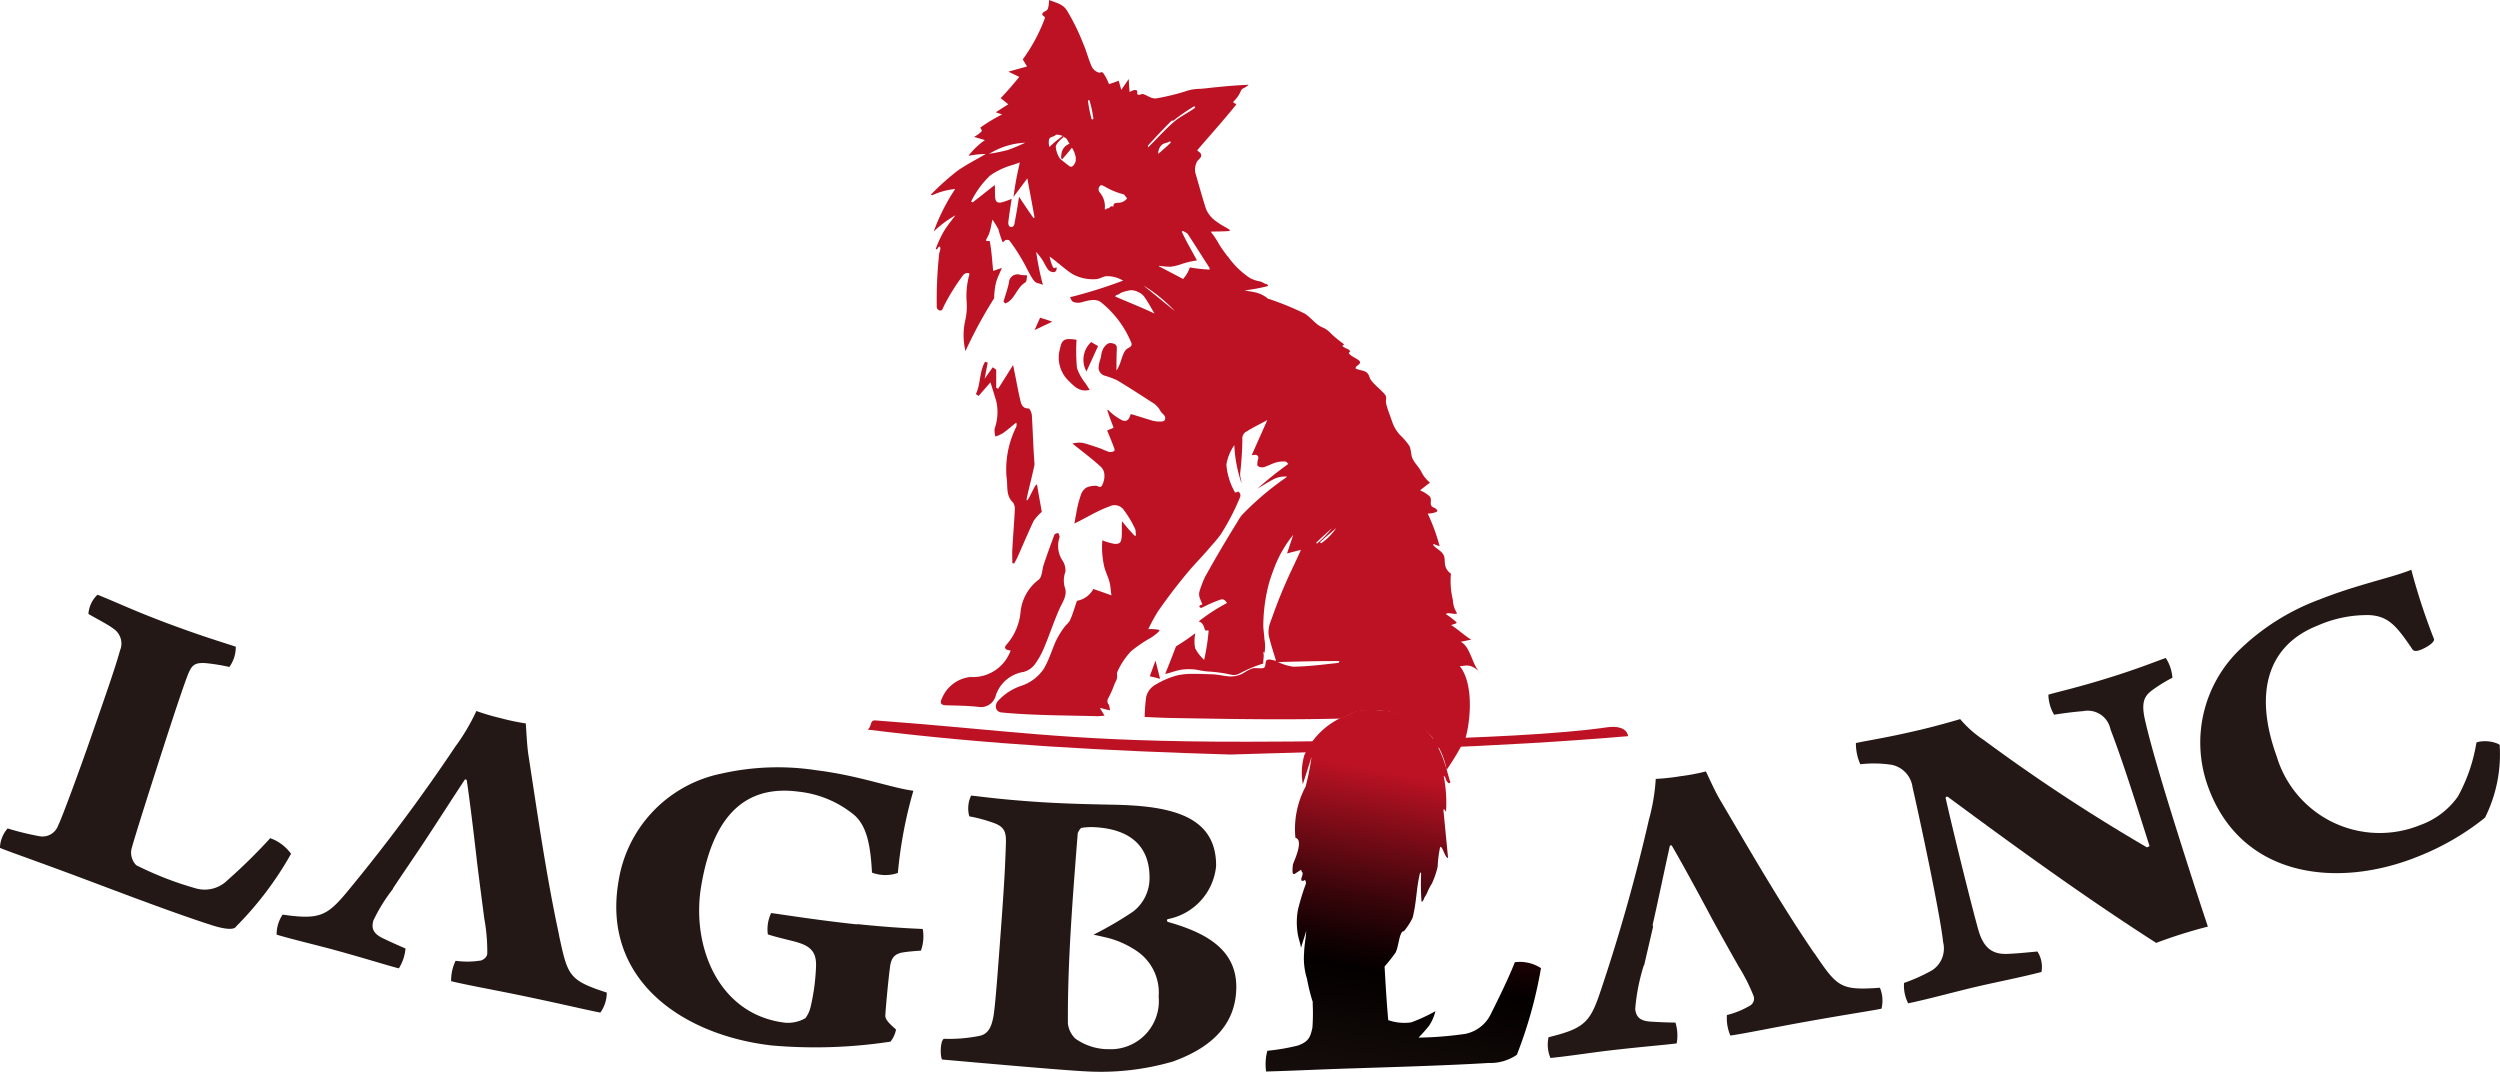
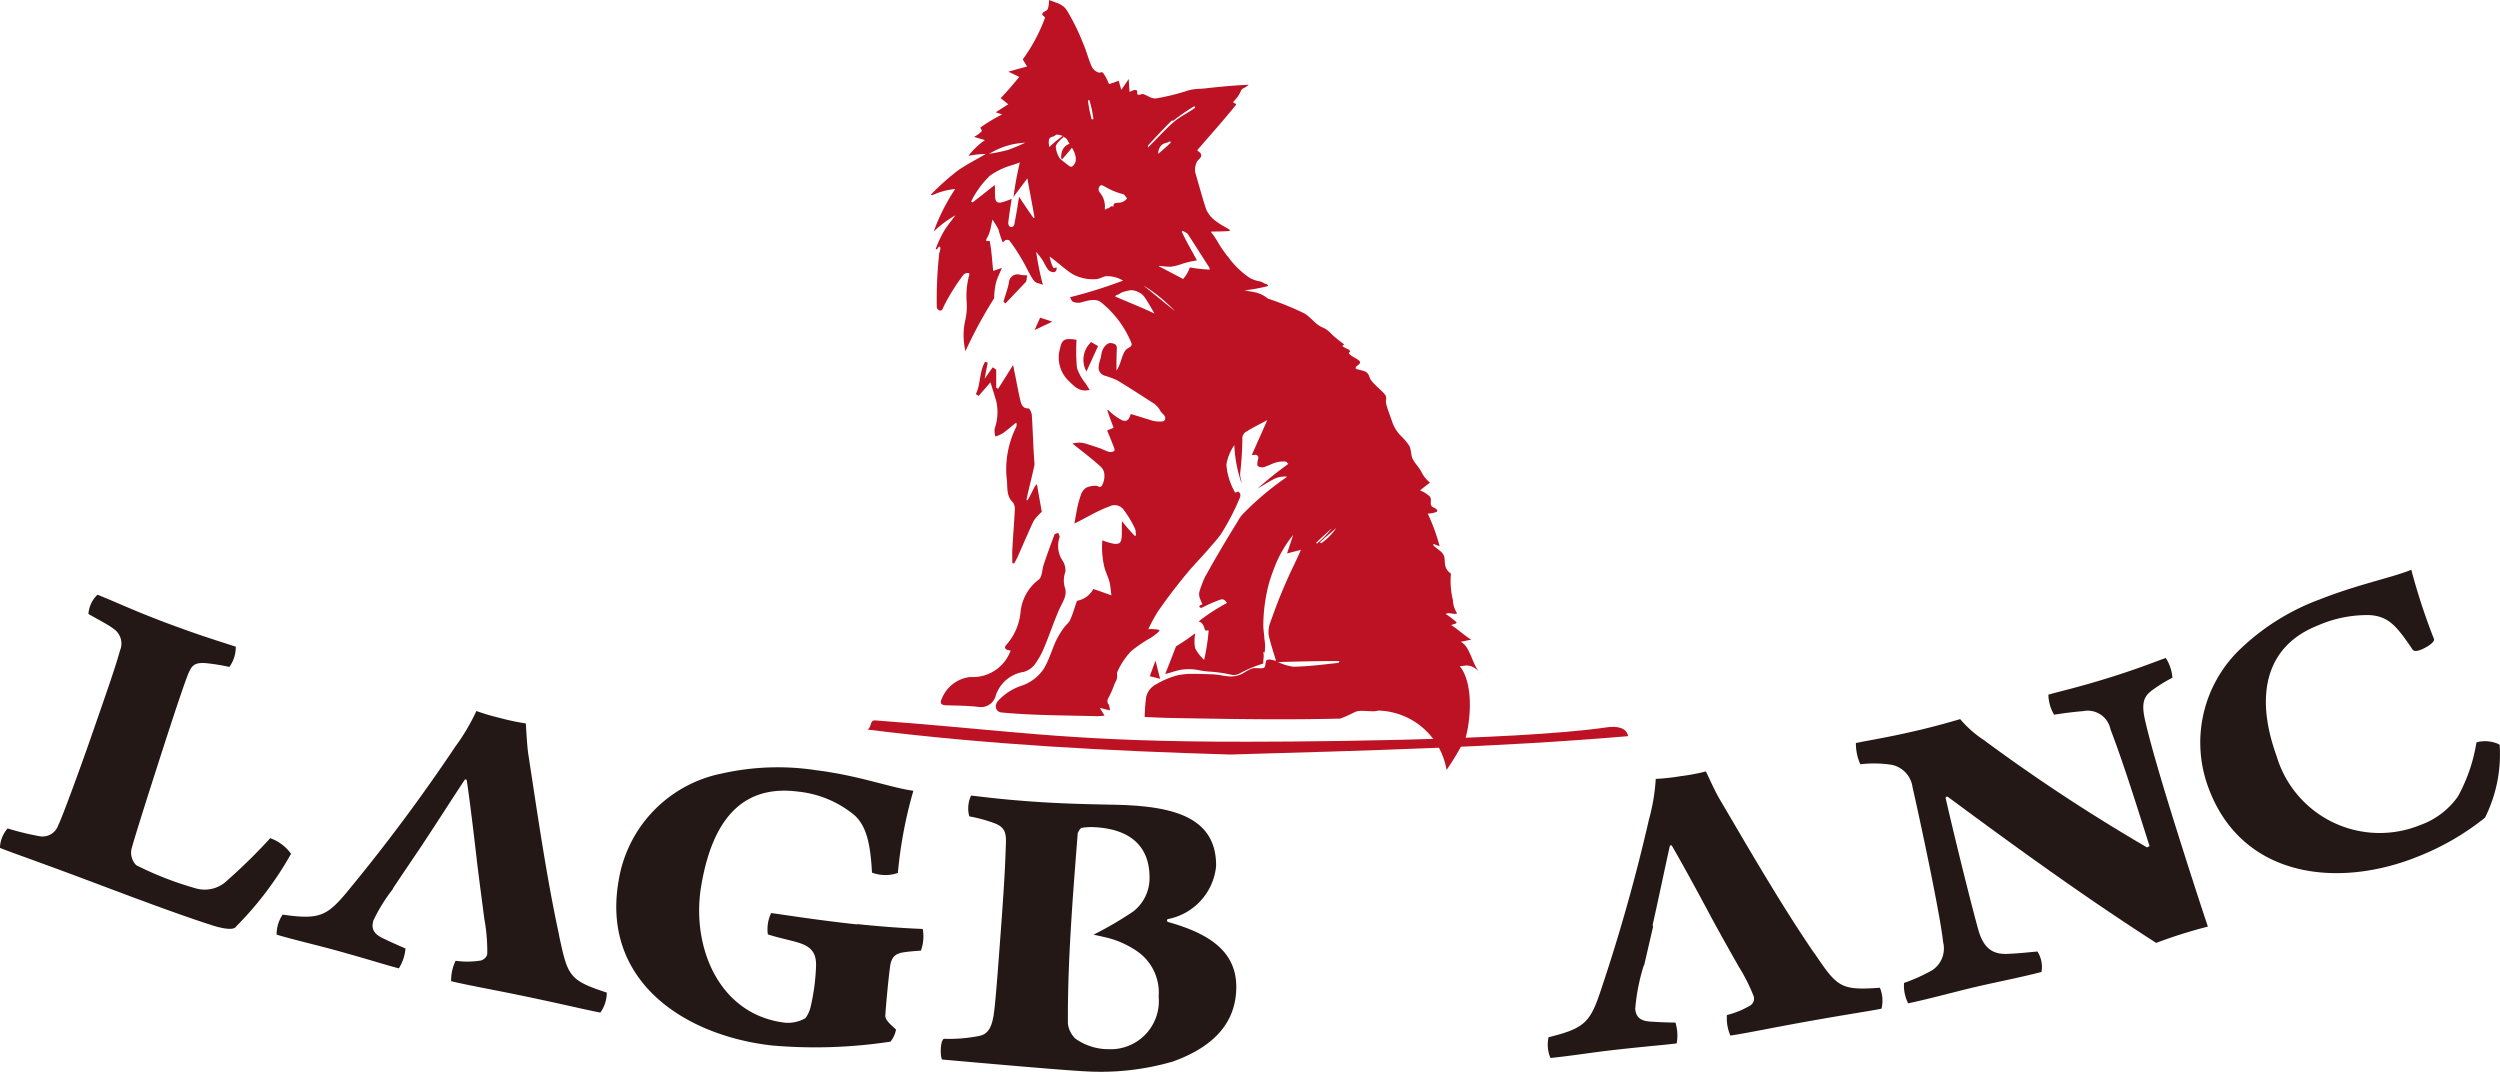
<svg xmlns="http://www.w3.org/2000/svg" width="117" height="50.163" viewBox="0 0 117 50.163">
  <defs>
    <linearGradient id="linear-gradient" x1="0.591" y1="0.195" x2="0.439" y2="1.265" gradientUnits="objectBoundingBox">
      <stop offset="0" stop-color="#bc1224" />
      <stop offset="0.17" stop-color="#760b16" />
      <stop offset="0.33" stop-color="#38050a" />
      <stop offset="0.45" stop-color="#120102" />
      <stop offset="0.51" stop-color="#040000" />
      <stop offset="0.8" stop-color="#150d0b" />
      <stop offset="1" stop-color="#231815" />
    </linearGradient>
  </defs>
  <g id="lagblanc_logo" transform="translate(0.015 0.02)">
    <path id="パス_24" data-name="パス 24" d="M182.155,122.829c-4.394.641-15.214.693-18.29.671-7.273-.05-9.854-.545-15.946-.993-.286-.022-.151.27-.369.429,5.671.707,11.271,1,16.975,1.167,6.216-.182,12.429-.333,18.615-.859C183.077,122.843,182.614,122.763,182.155,122.829Z" transform="translate(-106.96 -88.811)" fill="#bc1224" />
    <path id="パス_25" data-name="パス 25" d="M12.633,112.515a25.971,25.971,0,0,1-2,1.967,1.511,1.511,0,0,1-1.469.388,15.578,15.578,0,0,1-2.8-1.087.83.83,0,0,1-.226-.757c.135-.515.845-2.752,1.511-4.815.685-2.124.993-2.994,1.112-3.3.184-.479.316-.616.825-.589a9.186,9.186,0,0,1,1.134.182,1.594,1.594,0,0,0,.3-.949c-.889-.289-1.6-.5-3.173-1.084-1.629-.611-2.27-.936-3.3-1.348a1.379,1.379,0,0,0-.424.9c.385.223.952.515,1.167.688a.832.832,0,0,1,.314,1.015c-.215.776-.583,1.835-1.4,4.18-.41,1.183-1.291,3.6-1.5,4.023a.777.777,0,0,1-.9.49,12.582,12.582,0,0,1-1.461-.358,1.421,1.421,0,0,0-.36.911c.526.212,1.379.5,3.511,1.293,1.805.674,4.529,1.725,6.417,2.328.759.242,1.062.184,1.125.055a15.736,15.736,0,0,0,2.57-3.4,2.035,2.035,0,0,0-.985-.735Z" transform="translate(0 -73.31)" fill="#231815" />
    <path id="パス_26" data-name="パス 26" d="M60.244,131.4c-.6-2.782-1.007-5.644-1.439-8.453-.061-.393-.091-1.035-.121-1.464a10,10,0,0,1-1.167-.245,10.4,10.4,0,0,1-1.145-.336,9.661,9.661,0,0,1-.993,1.676,83.66,83.66,0,0,1-5.124,6.868c-.9,1.068-1.282,1.225-2.95.985a1.629,1.629,0,0,0-.281.938c.781.234,1.951.506,2.776.735,1.5.415,2.421.71,2.944.842a2.1,2.1,0,0,0,.311-.93c-.374-.16-.707-.308-1.076-.487-.471-.228-.515-.5-.432-.812a7.809,7.809,0,0,1,.925-1.494.037.037,0,0,0-.011-.008c.226-.347.8-1.191,1.3-1.934h0c.592-.886,1.458-2.245,2.075-3.175.025-.014.063.017.083.022.187,1.241.451,3.552.487,3.88h0c.129,1.04.2,1.557.333,2.592h0a8.651,8.651,0,0,1,.143,1.643c0,.085-.055.239-.283.333a3.97,3.97,0,0,1-1.2.016,2.108,2.108,0,0,0-.209.955c.831.2,1.874.377,3.547.726,1.959.413,2.859.636,3.437.743a1.61,1.61,0,0,0,.3-.936c-1.786-.581-1.824-.784-2.234-2.677Z" transform="translate(-34.092 -87.647)" fill="#231815" />
    <path id="パス_27" data-name="パス 27" d="M116.071,137.865c-1.8-.19-3.434-.454-4.023-.531a1.747,1.747,0,0,0-.154,1c.773.242,1.269.3,1.668.473.614.267.611.746.575,1.252a9.6,9.6,0,0,1-.234,1.629,1.426,1.426,0,0,1-.25.564,1.636,1.636,0,0,1-.969.212c-3.109-.382-4.37-3.58-3.916-6.356.625-3.819,2.471-4.725,4.54-4.458a4.925,4.925,0,0,1,2.65,1.114c.526.487.735,1.263.809,2.677a1.772,1.772,0,0,0,1.211.016,20.493,20.493,0,0,1,.726-3.847c-1.059-.138-2.485-.7-4.543-.96a11.915,11.915,0,0,0-4.438.157,6.1,6.1,0,0,0-4.813,5.011c-.812,4.639,3,7.248,7.2,7.716a23.446,23.446,0,0,0,5.523-.182,1.288,1.288,0,0,0,.259-.567c-.363-.319-.465-.451-.5-.6-.014-.1.154-1.9.212-2.265.044-.484.223-.674.589-.74.228-.041.592-.069.864-.088a1.95,1.95,0,0,0,.085-1.013c-.534-.025-1.45-.061-3.068-.228Z" transform="translate(-75.973 -94.623)" fill="#231815" />
    <path id="パス_28" data-name="パス 28" d="M275.67,139.667c-1.579-2.317-3-4.791-4.419-7.2-.2-.336-.46-.914-.641-1.293a9.513,9.513,0,0,1-1.167.22,10.368,10.368,0,0,1-1.18.129,9.3,9.3,0,0,1-.319,1.907,83.888,83.888,0,0,1-2.317,8.183c-.454,1.315-.748,1.6-2.38,2a1.6,1.6,0,0,0,.088.971c.809-.077,1.995-.264,2.848-.36,1.549-.179,2.521-.25,3.06-.322a2.057,2.057,0,0,0-.058-.974c-.41-.006-.773-.019-1.183-.047-.523-.036-.663-.264-.7-.586a9.284,9.284,0,0,1,.385-1.992.3.3,0,0,1,.039-.08c.107-.471.267-1.156.413-1.783a.178.178,0,0,1-.014-.118c.234-1.029.559-2.595.8-3.673.019-.022.063-.008.085-.011.619,1.059,1.7,3.074,1.846,3.357h0c.506.925.765,1.384,1.282,2.3h0a8.369,8.369,0,0,1,.71,1.406.382.382,0,0,1-.14.413,4.108,4.108,0,0,1-1.114.462,2.037,2.037,0,0,0,.162.96c.85-.129,1.893-.355,3.588-.658,1.984-.355,2.906-.484,3.484-.6a1.581,1.581,0,0,0-.074-.98c-1.879.135-1.995-.044-3.079-1.634Z" transform="translate(-190.789 -95.091)" fill="#231815" />
    <path id="パス_29" data-name="パス 29" d="M330.106,111.89c-.473.16-1.186.465-2.633.916-1.508.471-2.422.669-2.862.8a1.937,1.937,0,0,0,.267.938c.479-.074.881-.127,1.368-.168a1.084,1.084,0,0,1,1.271.85c.559,1.467,1.043,2.986,1.83,5.47-.041.014-.08.044-.121.058a83.569,83.569,0,0,1-7.644-5.03,5.149,5.149,0,0,1-1.1-.974c-.4.121-1.156.333-1.819.49-1.571.374-2.372.484-3.06.63a2.392,2.392,0,0,0,.206.993,5.543,5.543,0,0,1,1.48.028,1.238,1.238,0,0,1,.966,1.051c.476,2.1,1.318,6.117,1.428,7.237a1.219,1.219,0,0,1-.5,1.318,8.011,8.011,0,0,1-1.326.6,1.787,1.787,0,0,0,.193.955c.955-.2,2.229-.55,3.156-.768,1.018-.239,2.069-.435,3.082-.7a1.331,1.331,0,0,0-.19-.958c-.638.061-1.051.1-1.436.113-.616.014-1.068-.22-1.321-1.1-.242-.839-1.04-4.012-1.538-6.191-.005-.019.017-.107.118-.049,3.186,2.358,6.4,4.686,9.735,6.824a22.923,22.923,0,0,1,2.419-.762c-.25-.751-.611-1.855-.894-2.741-.814-2.548-1.7-5.382-2.05-6.94-.223-.985.058-1.2.545-1.527a6.5,6.5,0,0,1,.74-.438A1.96,1.96,0,0,0,330.106,111.89Z" transform="translate(-228.762 -81.116)" fill="#231815" />
-     <path id="パス_30" data-name="パス 30" d="M226.878,132.619c-.283.729-.792,1.764-1.106,2.388a1.7,1.7,0,0,1-1.211.969,16.958,16.958,0,0,1-2.193.176,6.73,6.73,0,0,0,.5-.564,2.161,2.161,0,0,0,.292-.674,7.756,7.756,0,0,1-1.131.523,2.251,2.251,0,0,1-1.048-.094c-.016,0-.028,0-.03-.019-.074-.828-.124-1.665-.171-2.5a7.831,7.831,0,0,0,.517-.655c.118-.239.154-.671.25-.872s.088-.052.176-.173a2.872,2.872,0,0,0,.369-.581c.193-.757.165-1.34.347-2.1.011-.041.052,0,.052.039a10.867,10.867,0,0,0,.019,1.3c.006.047.091-.052.11-.121s.1-.173.154-.292a2.6,2.6,0,0,1,.223-.432,3.987,3.987,0,0,0,.267-.784,5.764,5.764,0,0,1,.113-.908c.094-.138.242.539.374.493-.072-.746-.146-1.5-.217-2.243,0-.033.025-.03.038-.028s.083.132.085.1a6.624,6.624,0,0,0-.107-1.648c-.005-.041.077.044.083.088a.446.446,0,0,0,.118.22c.055.036.124.011.1-.058-.215-.548-.548-3.285-3.387-3.335-.322.072-.8-.083-1.087.072s-.545.237-.724.322a3.542,3.542,0,0,0-1.626,1.7,2.935,2.935,0,0,0-.072,1.362s.275-.85.407-1.277a11.876,11.876,0,0,1-.278,1.392,4.2,4.2,0,0,0-.476,2.394c.429.113-.113,1.183-.118,1.257-.066.611.05.449.256.319s.094-.061.171.022-.028.248-.033.325,0,.083.058.094.085-.072.132-.014a.23.23,0,0,1,0,.212,11.093,11.093,0,0,0-.347,1.147,3.292,3.292,0,0,0-.025,1.035c.036.311.124.471.165.754.08-.27.168-.52.245-.792-.022.393-.083.611-.1,1.043a3.224,3.224,0,0,0,.138,1.2,8.885,8.885,0,0,0,.261,1.059c.011.022,0-.041.006.022v.116a8.958,8.958,0,0,1-.014,1.084c-.1.5-.22.666-.669.837a9.651,9.651,0,0,1-1.439.248,2.4,2.4,0,0,0-.058.971c1.618-.047,2.328-.094,4.172-.151,1.56-.05,4.513-.138,6.249-.25a2.18,2.18,0,0,0,1.313-.382A20.676,20.676,0,0,0,228.1,132.9a1.807,1.807,0,0,0-1.213-.278Z" transform="translate(-155.997 -87.611)" fill="url(#linear-gradient)" />
    <path id="パス_31" data-name="パス 31" d="M170.616,141.2a.073.073,0,0,1,0-.121,2.8,2.8,0,0,0,2.267-2.485c.017-2.273-1.981-2.768-4.408-2.859-.594-.022-2.111-.025-3.811-.132-1.956-.127-2.906-.278-3.247-.305a1.4,1.4,0,0,0-.085.971,7.117,7.117,0,0,1,1.18.322c.473.184.55.429.534.936-.038,1.114-.074,1.868-.231,3.993-.107,1.436-.259,3.572-.349,4.086-.1.575-.27.834-.622.93a7.166,7.166,0,0,1-1.7.143c-.171.085-.187.8-.085.971,1.59.14,5.624.5,6.665.55a12.086,12.086,0,0,0,4.128-.454c1.992-.715,2.975-1.879,2.975-3.5,0-1.786-1.489-2.556-3.222-3.041Zm-2.845,5.966a2.693,2.693,0,0,1-1.472-.493,1.154,1.154,0,0,1-.352-.71c-.019-2.881.228-5.944.46-8.9.025-.08.118-.239.184-.256a2.932,2.932,0,0,1,.561-.033c1.907.088,2.653,1.073,2.614,2.454a1.969,1.969,0,0,1-.77,1.5,17.285,17.285,0,0,1-1.852,1.081c.055.008.314.061.737.165a4.4,4.4,0,0,1,1.313.614,2.349,2.349,0,0,1,1,2.113,2.255,2.255,0,0,1-2.427,2.46Z" transform="translate(-115.984 -98.084)" fill="#231815" />
    <path id="パス_32" data-name="パス 32" d="M388.156,105.051a1.551,1.551,0,0,0-.955-.107l-.088.028c-.005.033-.008.052-.016.085a7.788,7.788,0,0,1-.853,2.443,3.678,3.678,0,0,1-1.772,1.34,5.031,5.031,0,0,1-6.711-3.225c-1.084-2.994-.407-5.2,1.918-6.114a5.735,5.735,0,0,1,2.443-.49c.875.061,1.244.493,1.992,1.6.03.047.1.1.242.069.2-.039.721-.3.768-.5,0-.017.005-.025.008-.039a.208.208,0,0,0-.017-.036A29.3,29.3,0,0,1,384.1,97.03c-.014-.058-.022-.085-.038-.14l-.143.055c-.305.116-.71.237-1.181.371-.836.242-1.877.531-2.944.955a10.75,10.75,0,0,0-3.74,2.333,6.048,6.048,0,0,0-1.544,6.321c1.5,4.372,6.065,4.925,9.879,3.379a12.075,12.075,0,0,0,3.1-1.794.2.2,0,0,1,.025-.022,6.642,6.642,0,0,0,.688-3.343.388.388,0,0,0,0-.058l-.05-.033Z" transform="translate(-271.229 -70.244)" fill="#231815" />
    <path id="パス_33" data-name="パス 33" d="M163.879,97.119a.979.979,0,0,0,.512-.358,3.851,3.851,0,0,0,.446-.817c.242-.578.438-1.178.691-1.75.149-.338.4-.655.256-1.037a1.178,1.178,0,0,1,.033-.724.858.858,0,0,0-.124-.5,1.238,1.238,0,0,1-.154-1.1c.022-.052-.036-.14-.055-.215-.063.025-.162.036-.179.077-.176.46-.341.925-.5,1.39-.085.245-.077.605-.242.724a2.159,2.159,0,0,0-.845,1.494,2.687,2.687,0,0,1-.636,1.519c-.2.2-.039.283.171.3a1.881,1.881,0,0,1-1.888,1.241,1.62,1.62,0,0,0-1.332,1.01c-.107.215-.041.305.2.314.5.014,1,.017,1.494.072a.717.717,0,0,0,.831-.537,1.631,1.631,0,0,1,1.326-1.1Z" transform="translate(-115.969 -65.699)" fill="#bc1224" />
    <path id="パス_34" data-name="パス 34" d="M166.389,61.513c-.272.465-.2,1.035-.429,1.511.041.028.085.055.127.085.2-.228.4-.457.556-.636.091.292.182.589.272.883a2.329,2.329,0,0,1-.08,1.293,1.1,1.1,0,0,0,.039.36,1.874,1.874,0,0,0,.347-.154c.217-.154.418-.33.625-.5a.278.278,0,0,1,0,.209,4.448,4.448,0,0,0-.451,2.344c.072.391-.055.853.305,1.189a.552.552,0,0,1,.08.382c-.03.6-.08,1.194-.113,1.791-.014.22,0,.44,0,.663l.083.019c.05-.091.1-.179.146-.272.256-.575.5-1.153.768-1.723a2.254,2.254,0,0,1,.38-.421c-.063-.388-.149-.812-.217-1.249-.039-.239-.471.919-.493.677-.008-.088.38-1.579.371-1.67s-.014-.171-.019-.256c-.047-.674-.063-1.354-.107-2.028-.008-.113-.1-.316-.149-.316-.278.011-.341-.184-.388-.374-.1-.415-.173-.839-.259-1.26-.022-.1-.041-.209-.08-.4-.27.432-.484.773-.7,1.112l-.091-.044v-.848l-.162-.113-.38.537c.052-.275.1-.517.143-.759l-.129-.033Z" transform="translate(-120.304 -44.599)" fill="#bc1224" />
    <path id="パス_35" data-name="パス 35" d="M180.126,58.137a1.51,1.51,0,0,0,.391,1.445c.261.25.512.57,1.01.446-.072-.113-.132-.2-.184-.289a2.4,2.4,0,0,1-.413-.735,8.466,8.466,0,0,1-.019-1.321c-.567-.085-.691-.028-.781.451Z" transform="translate(-130.543 -41.802)" fill="#bc1224" />
-     <path id="パス_36" data-name="パス 36" d="M171.674,47.042c.066-.039.058-.2.088-.33-.143-.011-.234-.008-.319-.025a.4.4,0,0,0-.537.363c-.061.3-.168.592-.256.889l.091.085C171.189,47.845,171.266,47.273,171.674,47.042Z" transform="translate(-123.703 -33.843)" fill="#bc1224" />
+     <path id="パス_36" data-name="パス 36" d="M171.674,47.042c.066-.039.058-.2.088-.33-.143-.011-.234-.008-.319-.025a.4.4,0,0,0-.537.363c-.061.3-.168.592-.256.889l.091.085Z" transform="translate(-123.703 -33.843)" fill="#bc1224" />
    <path id="パス_37" data-name="パス 37" d="M184.954,58.347l-.322-.187a1.125,1.125,0,0,0-.22,1.376C184.59,59.145,184.769,58.754,184.954,58.347Z" transform="translate(-133.58 -42.171)" fill="#bc1224" />
    <path id="パス_38" data-name="パス 38" d="M195.807,112.34l-.267.729c.151.039.3.074.482.121C195.939,112.863,195.876,112.615,195.807,112.34Z" transform="translate(-141.745 -81.442)" fill="#bc1224" />
    <path id="パス_39" data-name="パス 39" d="M176.2,54.01c-.083.184-.154.347-.256.578l.828-.393Z" transform="translate(-127.538 -39.163)" fill="#bc1224" />
    <path id="パス_40" data-name="パス 40" d="M179.267,33.234a3.328,3.328,0,0,1,3.225,2.782,12.751,12.751,0,0,0,.894-1.513c.27-1.01.333-2.6-.278-3.352.242.022.493-.19.988.344-.407-.341-.465-1.241-.941-1.478.165-.033.327-.072.493-.1-.281-.162-.641-.5-.925-.671-.058-.036.289-.061.228-.151a4.04,4.04,0,0,0-.5-.38c.162-.1.363.047.537-.03a1.192,1.192,0,0,1-.2-.622,3.744,3.744,0,0,1-.091-1.238.618.618,0,0,1-.283-.484c-.019-.193.008-.305-.11-.462s-.327-.239-.443-.4c-.017-.025.066-.039.1-.011a1.979,1.979,0,0,0,.206.072,8.863,8.863,0,0,0-.556-1.524,1.219,1.219,0,0,0,.377-.066c.1-.05.088-.069.019-.146s-.2-.063-.242-.19.044-.275-.061-.4a1.461,1.461,0,0,0-.451-.283c.149-.127.308-.242.462-.366a1.522,1.522,0,0,1-.416-.528c-.11-.206-.292-.374-.391-.578s-.058-.415-.16-.616a3.006,3.006,0,0,0-.435-.506,1.742,1.742,0,0,1-.355-.586c-.08-.245-.234-.619-.289-.864s.08-.289-.1-.49-.435-.391-.611-.625c-.083-.11-.085-.281-.223-.374s-.344-.091-.5-.171c-.011-.006.011-.063.039-.1s.234-.132.149-.245-.388-.209-.5-.363c-.028-.039.1-.077.028-.143s-.215-.11-.3-.171.069-.091.041-.116a5.971,5.971,0,0,1-.611-.5,1.115,1.115,0,0,0-.349-.267c-.347-.124-.553-.454-.864-.658A13.051,13.051,0,0,0,174.264,14c-.044-.022-.116-.028-.129-.041a1.4,1.4,0,0,0-.57-.289c-.2-.047-.341-.063-.531-.1a7.692,7.692,0,0,0,1.087-.2c.039-.011-.005-.088-.08-.1s-.138-.077-.261-.116a1.673,1.673,0,0,1-.476-.154,3.9,3.9,0,0,1-1.035-1c-.011-.014-.039-.036-.058-.061-.124-.173-.25-.336-.366-.531a4.023,4.023,0,0,0-.391-.586c.289-.014.575-.006.864-.03.033,0,.041-.047.011-.066-.2-.129-.4-.22-.592-.369a1.35,1.35,0,0,1-.5-.589c-.187-.578-.338-1.142-.509-1.723a.821.821,0,0,1,.063-.451c.044-.135.2-.19.217-.325s-.11-.171-.187-.256c.611-.71,1.233-1.4,1.824-2.135.008-.008-.016-.047-.066-.063s-.116-.047,0-.14a1.556,1.556,0,0,0,.305-.482.352.352,0,0,1,.138-.1.961.961,0,0,0,.209-.146c-.644.028-1.263.083-1.918.157-.1.011-.226.025-.369.033a2.394,2.394,0,0,0-.52.069,10.6,10.6,0,0,1-1.508.377c-.25.03-.4-.132-.627-.2-.072-.022-.176.072-.248.019s.033-.165-.072-.2-.215.041-.311.08c-.019-.2-.03-.4-.041-.605l-.347.509c-.041-.143-.083-.286-.121-.427-.151.055-.3.113-.457.157a2.382,2.382,0,0,0-.256-.5c-.1-.124-.129,0-.245-.047a.543.543,0,0,1-.294-.253c-.162-.344-.248-.726-.4-1.07a10.112,10.112,0,0,0-.779-1.588c-.2-.305-.515-.347-.828-.479a1.472,1.472,0,0,1-.058.416c-.058.116-.2.113-.253.217s.143.132.116.215a7.926,7.926,0,0,1-1.037,1.932c.066.11.132.223.2.333-.292.08-.581.16-.872.242l.509.245c-.278.344-.564.677-.87.993l.355.289c-.2.124-.391.248-.586.374.1.033.2.069.3.1a7.794,7.794,0,0,0-1,.6c-.063.05.1.118.025.209a1.336,1.336,0,0,1-.338.239c.165.058.338.1.506.154a3.485,3.485,0,0,0-.77.735,4.661,4.661,0,0,1,.806-.085c-.457.275-.938.506-1.368.823a12.261,12.261,0,0,0-1.178,1.059c-.022.022.022.055.044.047a3.415,3.415,0,0,1,1.076-.292,9.279,9.279,0,0,0-1.007,1.992,5.066,5.066,0,0,1,1.015-.759c-.179.248-.382.482-.537.746a4.928,4.928,0,0,0-.38.82c-.011.028.061.036.077,0s.1-.165.129-.066-.036.2-.047.305a19.686,19.686,0,0,0-.113,2.452.181.181,0,0,0,.168.2c.1,0,.113-.1.149-.176a9.329,9.329,0,0,1,.925-1.489.269.269,0,0,1,.234-.091c.085.008.036.118.028.149a3.715,3.715,0,0,0-.1,1.266,2.988,2.988,0,0,1-.08.837,3.184,3.184,0,0,0,.019,1.4,21.268,21.268,0,0,1,1.343-2.474,3.378,3.378,0,0,1,.091-.748c.069-.239.182-.443.27-.671-.135.05-.272.094-.407.14-.047-.46-.072-.916-.157-1.373-.008-.047-.11-.022-.146-.022s-.022-.08-.016-.091a1.56,1.56,0,0,0,.184-.438c.036-.16.063-.316.1-.476a3.95,3.95,0,0,1,.283.465,4.505,4.505,0,0,0,.19.583c.019.033.088-.05.116-.077a.224.224,0,0,1,.2,0,8.794,8.794,0,0,1,.641.982c.173.3.308.614.471.848s.259.143.462.259a13.64,13.64,0,0,1-.316-1.546,3.64,3.64,0,0,1,.286.366c.083.132.165.311.248.427a.322.322,0,0,0,.275.151c.118.011.16-.127.149-.2s-.107.085-.173-.033a1.945,1.945,0,0,1-.154-.493c.355.245.724.605,1.079.823a1.972,1.972,0,0,0,1.048.234c.187.008.369-.129.523-.14a1.465,1.465,0,0,1,.787.206,22.408,22.408,0,0,1-2.485.779c.058.085.052.16.154.22a.67.67,0,0,0,.415.008c.283-.08.638-.176.872,0a4.725,4.725,0,0,1,1.4,1.835c.149.3-.143.261-.259.438-.179.27-.206.658-.407.925,0-.272,0-.688.014-.933s-.019-.289-.206-.338-.292.063-.4.2a.971.971,0,0,0-.132.454,1.6,1.6,0,0,0-.113.5.392.392,0,0,0,.275.358,4.43,4.43,0,0,1,.586.215c.578.347,1.186.743,1.739,1.1a1.016,1.016,0,0,1,.308.366c.094.132.217.173.209.327s-.165.143-.289.143a1.3,1.3,0,0,1-.377-.063c-.311-.094-.63-.2-.944-.289-.074.2-.132.38-.388.3a2.5,2.5,0,0,1-.663-.484c-.016-.011-.052-.019-.047,0,.083.281.193.553.294.828l-.3.124c.1.261.215.52.311.784.025.074.077.157-.025.2a.336.336,0,0,1-.289-.014c-.129-.041-.228-.1-.407-.16s-.55-.187-.746-.231a1.211,1.211,0,0,0-.471.036c.449.36.9.693,1.326,1.084a.548.548,0,0,1,.171.388.933.933,0,0,1-.121.5c-.085.132-.193-.006-.278,0-.325.017-.523.052-.677.358a5.2,5.2,0,0,0-.256,1.018c-.033.127-.041.267-.077.393.556-.261,1.057-.592,1.643-.8a.524.524,0,0,1,.658.146,5.063,5.063,0,0,1,.542.9c.039.072.019.184.039.237s-.028.116-.052.094a8.8,8.8,0,0,1-.6-.688c-.016.245.008.559-.019.787s-.1.275-.3.281a3.144,3.144,0,0,1-.6-.168,4.037,4.037,0,0,0,.094,1.247c.061.239.19.487.245.713s.052.4.088.614c-.281-.107-.564-.2-.847-.3a1.078,1.078,0,0,1-.765.553c-.118.316-.184.608-.336.925-.058.121-.171.184-.27.327a4.377,4.377,0,0,0-.305.476c-.248.473-.347.955-.655,1.472a2.049,2.049,0,0,1-1,.765,2.6,2.6,0,0,0-1.131.721c-.179.217-.124.515.179.542,1.478.14,2.972.132,4.458.173.118,0,.231-.019.349-.022l-.223-.371c.162.041.322.091.487.116-.03-.077-.033-.25-.091-.3s-.028-.215-.025-.22a4.4,4.4,0,0,0,.308-.68c.083-.206.151-.242.129-.46a.31.31,0,0,1,.017-.146,3.47,3.47,0,0,1,.641-.96,6.531,6.531,0,0,1,.889-.608,2.067,2.067,0,0,0,.382-.286c.1-.11.061-.094-.052-.121a2.538,2.538,0,0,0-.413-.017,7.611,7.611,0,0,1,.454-.834c.449-.647.925-1.271,1.428-1.868.344-.407.71-.768,1.046-1.175a6.126,6.126,0,0,0,.457-.55,10.966,10.966,0,0,0,.916-1.767.21.21,0,0,0-.066-.223c-.055-.047-.151.061-.182.011a3.113,3.113,0,0,1-.4-1.291,2.254,2.254,0,0,1,.371-.914,6.316,6.316,0,0,0,.341,1.791c-.011-.085-.033-.2-.05-.272a.73.73,0,0,1-.014-.228,15.673,15.673,0,0,0,.1-1.566.362.362,0,0,1,.121-.314c.336-.226.7-.391,1.046-.583-.242.548-.49,1.1-.729,1.64.1,0,.2-.05.278.033s-.006.187-.008.281-.044.173.061.223a.361.361,0,0,0,.311,0c.129-.044.322-.14.462-.184a1.356,1.356,0,0,1,.446-.055c.124.008.08.066.168.11a16.778,16.778,0,0,0-1.447,1.158c.228-.132.471-.292.7-.41a1.124,1.124,0,0,1,.674-.149c.033,0-.074.063-.1.085a13.475,13.475,0,0,0-2.009,1.717,2.132,2.132,0,0,0-.209.319c-.5.806-.991,1.634-1.456,2.471a.406.406,0,0,0-.036.058,5.309,5.309,0,0,0-.283.729c-.052.237.05.358.124.57.005.014.025.036-.017.044s-.143.05-.1.11.1.03.162.006a6.616,6.616,0,0,1,.826-.358c.14-.041.226.052.294.162a8.91,8.91,0,0,0-1.326.864c.182.044.242.212.283.358s.187,0,.184.094a9.83,9.83,0,0,1-.209,1.346,1.915,1.915,0,0,1-.424-.553,1.958,1.958,0,0,1,.008-.693,9.933,9.933,0,0,1-.9.614c-.168.432-.33.864-.509,1.291.272-.058.482-.154.768-.2a2.437,2.437,0,0,1,.889.039,3.406,3.406,0,0,0,.438.052,6.683,6.683,0,0,1,1.029.151.547.547,0,0,0,.341-.055,6.329,6.329,0,0,1,1.128-.476c-.014-.146.039-.322.011-.46s.041-.028.05-.05a1.85,1.85,0,0,0-.008-.627c-.008-.223-.058-.468-.052-.693a7.878,7.878,0,0,1,.256-1.89c.085-.305.2-.616.327-.933a5.545,5.545,0,0,1,.817-1.368c-.094.289-.193.581-.289.87.217-.058.435-.113.649-.168-.127.289-.264.583-.4.867a23.575,23.575,0,0,0-.977,2.38c-.005.019-.014,0-.044.118a1.271,1.271,0,0,0-.088.616c.05.272.242.881.344,1.208-.11-.008-.292-.088-.413-.039s-.033.347-.184.382-.4-.025-.523.022a1.878,1.878,0,0,0-.316.157,1.192,1.192,0,0,1-.757.212c-.286-.022-.545-.094-.823-.1s-.589-.022-.848-.019a3.333,3.333,0,0,0-.743.066,3.917,3.917,0,0,0-1,.421.9.9,0,0,0-.468.583,8.19,8.19,0,0,0-.072.947c.539.025.9.044,1.472.052,2.853.05,5.027.085,7.683.025a6.686,6.686,0,0,0,.652-.292c.289-.154.765,0,1.087-.072ZM161.117,7.162a3.482,3.482,0,0,1,1.6-.5.617.617,0,0,0,.066-.008l-.025.011a8.385,8.385,0,0,1-.8.336,8.387,8.387,0,0,1-.87.176.047.047,0,0,0-.019,0l.041-.022Zm2.039,3.013c-.08-.107-.154-.217-.231-.33-.146-.212-.289-.429-.432-.644l-.008-.014c-.061.391-.124.787-.2,1.172-.019.11-.03.242-.162.245a.119.119,0,0,1-.116-.069.314.314,0,0,1-.022-.176c.039-.355.1-.71.151-1.059V9.286a3.113,3.113,0,0,1-.5.173c-.171.014-.234-.025-.267-.206a.946.946,0,0,1-.008-.127c-.008-.154,0-.325-.011-.476V8.637c-.338.264-.677.537-1.018.8-.033.025-.1-.014-.077-.05a4.23,4.23,0,0,1,.878-1.194,3.418,3.418,0,0,1,1.079-.5c.1-.036.209-.072.308-.11a.065.065,0,0,1-.006.022c-.011.05-.019.1-.03.146-.1.44-.184.881-.242,1.326-.005.039-.014.077-.019.118,0-.006.008-.008.011-.014l.641-.856a.035.035,0,0,0,0,.017c.11.594.223,1.194.33,1.789.006.033-.033.072-.055.044ZM165.137,7.5v.011a.409.409,0,0,1-.061.143c-.033.05-.085.135-.165.129h0a.35.35,0,0,1-.05-.017.127.127,0,0,1-.036-.022h0c-.129-.1-.278-.212-.418-.333,0,0-.005,0-.005-.006s-.014-.022-.022-.03a1.207,1.207,0,0,1-.176-.5.18.18,0,0,1,0-.039c.014-.124.217-.316.311-.4l.047-.041a.017.017,0,0,0-.006-.011.241.241,0,0,0-.014-.022.009.009,0,0,0,0-.006c-.008-.011-.014-.022-.017-.019s-.008.008-.014.011c-.039.036-.083.066-.124.1a5.016,5.016,0,0,0-.454.385.223.223,0,0,0-.028.025.774.774,0,0,1-.014-.363.11.11,0,0,1,.036-.05c.008-.008.011-.017.019-.022.063-.041.157-.052.206-.091a.1.1,0,0,0,.028-.019c.052-.08.347.025.341.028a.273.273,0,0,0,.052.011h0l-.025.014a.069.069,0,0,1,.019.011h0a.061.061,0,0,1-.006.025.22.22,0,0,1,.052.008.214.214,0,0,1,.11.088.29.29,0,0,1,.044.072,1.235,1.235,0,0,0,.08.14.559.559,0,0,0-.369.418c-.066.344.03.3.03.3s.27-.3.451-.537a1.341,1.341,0,0,1,.179.443.651.651,0,0,1,0,.072c0,.03,0,.063,0,.094Zm.759-1.932s-.014-.008-.017-.017a6.032,6.032,0,0,1-.168-.85c0-.025.028-.036.05-.033a.021.021,0,0,1,.022.017c.022.069.036.138.055.2a5.2,5.2,0,0,1,.11.539c.006.033.011.063.017.094s-.041.058-.066.047Zm2.62,1.247a.054.054,0,0,1,.011-.033c.355-.391.713-.773,1.09-1.147.022-.022.066.006.1-.017a8.911,8.911,0,0,1,.947-.655.042.042,0,0,1,.058.028.03.03,0,0,1-.008.039c-.311.231-.671.391-.966.641-.438.374-.814.809-1.227,1.211V6.81Zm1.065-.16a1.865,1.865,0,0,1-.168.162c-.135.127-.278.242-.413.366,0-.028,0-.055,0-.083a.568.568,0,0,1,.151-.325c.091-.1.256-.1.33-.151s.124,0,.1.03ZM167.126,9.47c-.107,0-.25.014-.223.193-.1-.08-.157.011-.223.066-.066-.019-.1.033-.151.061l-.033-.033a1,1,0,0,0-.228-.762.225.225,0,0,1,0-.308c.072-.091.16,0,.231.025a3.308,3.308,0,0,0,.894.366l.149.184a.5.5,0,0,1-.418.206Zm-.129,4.4c-.028-.011.014-.08.08-.091s.165-.1.27-.132a2.6,2.6,0,0,1,.327-.08c.025,0,.05-.006.072-.006a.731.731,0,0,1,.311.085.717.717,0,0,1,.286.22c.16.226.3.476.438.715.014.025.03.05.044.074-.6-.289-1.213-.523-1.827-.792Zm1.324-.52a6.1,6.1,0,0,1,.509.344c.143.1.281.217.415.333a6.7,6.7,0,0,1,.534.515l-1.461-1.191Zm3.068-.754a6.706,6.706,0,0,1-.848-.091l-.066-.008a1.427,1.427,0,0,1-.281.5c-.011.014-.019.028-.03.041-.374-.2-.751-.393-1.125-.592-.011-.006-.014-.025,0-.025s.041.006.061.006a3.731,3.731,0,0,0,.5.036.218.218,0,0,0,.036-.008,2.779,2.779,0,0,0,.537-.146l.03-.008a4.126,4.126,0,0,1,.608-.132s-.006-.008-.006-.011c-.234-.443-.49-.867-.7-1.324-.011-.022.017-.041.05-.041a.062.062,0,0,1,.047.017c.044.041.135.058.182.127.336.512.669,1.043,1,1.557a.16.16,0,0,1,.019.094.013.013,0,0,1-.014.011Zm5.946,12.085a2.612,2.612,0,0,1-.7.715c-.025.017-.074-.028-.052-.05C176.826,25.116,177.084,24.907,177.335,24.684Zm-.933.691c.234-.237.484-.454.729-.677a4.977,4.977,0,0,1-.688.715c-.022.019-.063-.017-.044-.039Zm-1.835,5.589-.006-.019.017.014C174.572,30.958,174.567,30.953,174.567,30.964Zm2.859.044c-.289.03-.575.063-.861.094-.413.041-.826.077-1.241.083a2.4,2.4,0,0,1-.682-.2c-.016-.006-.055-.017-.047-.017.069,0,.135,0,.2-.006.894-.022,1.783-.047,2.675-.041.025,0-.03.085-.041.085Z" transform="translate(-114.808 0)" fill="#bc1224" />
  </g>
</svg>